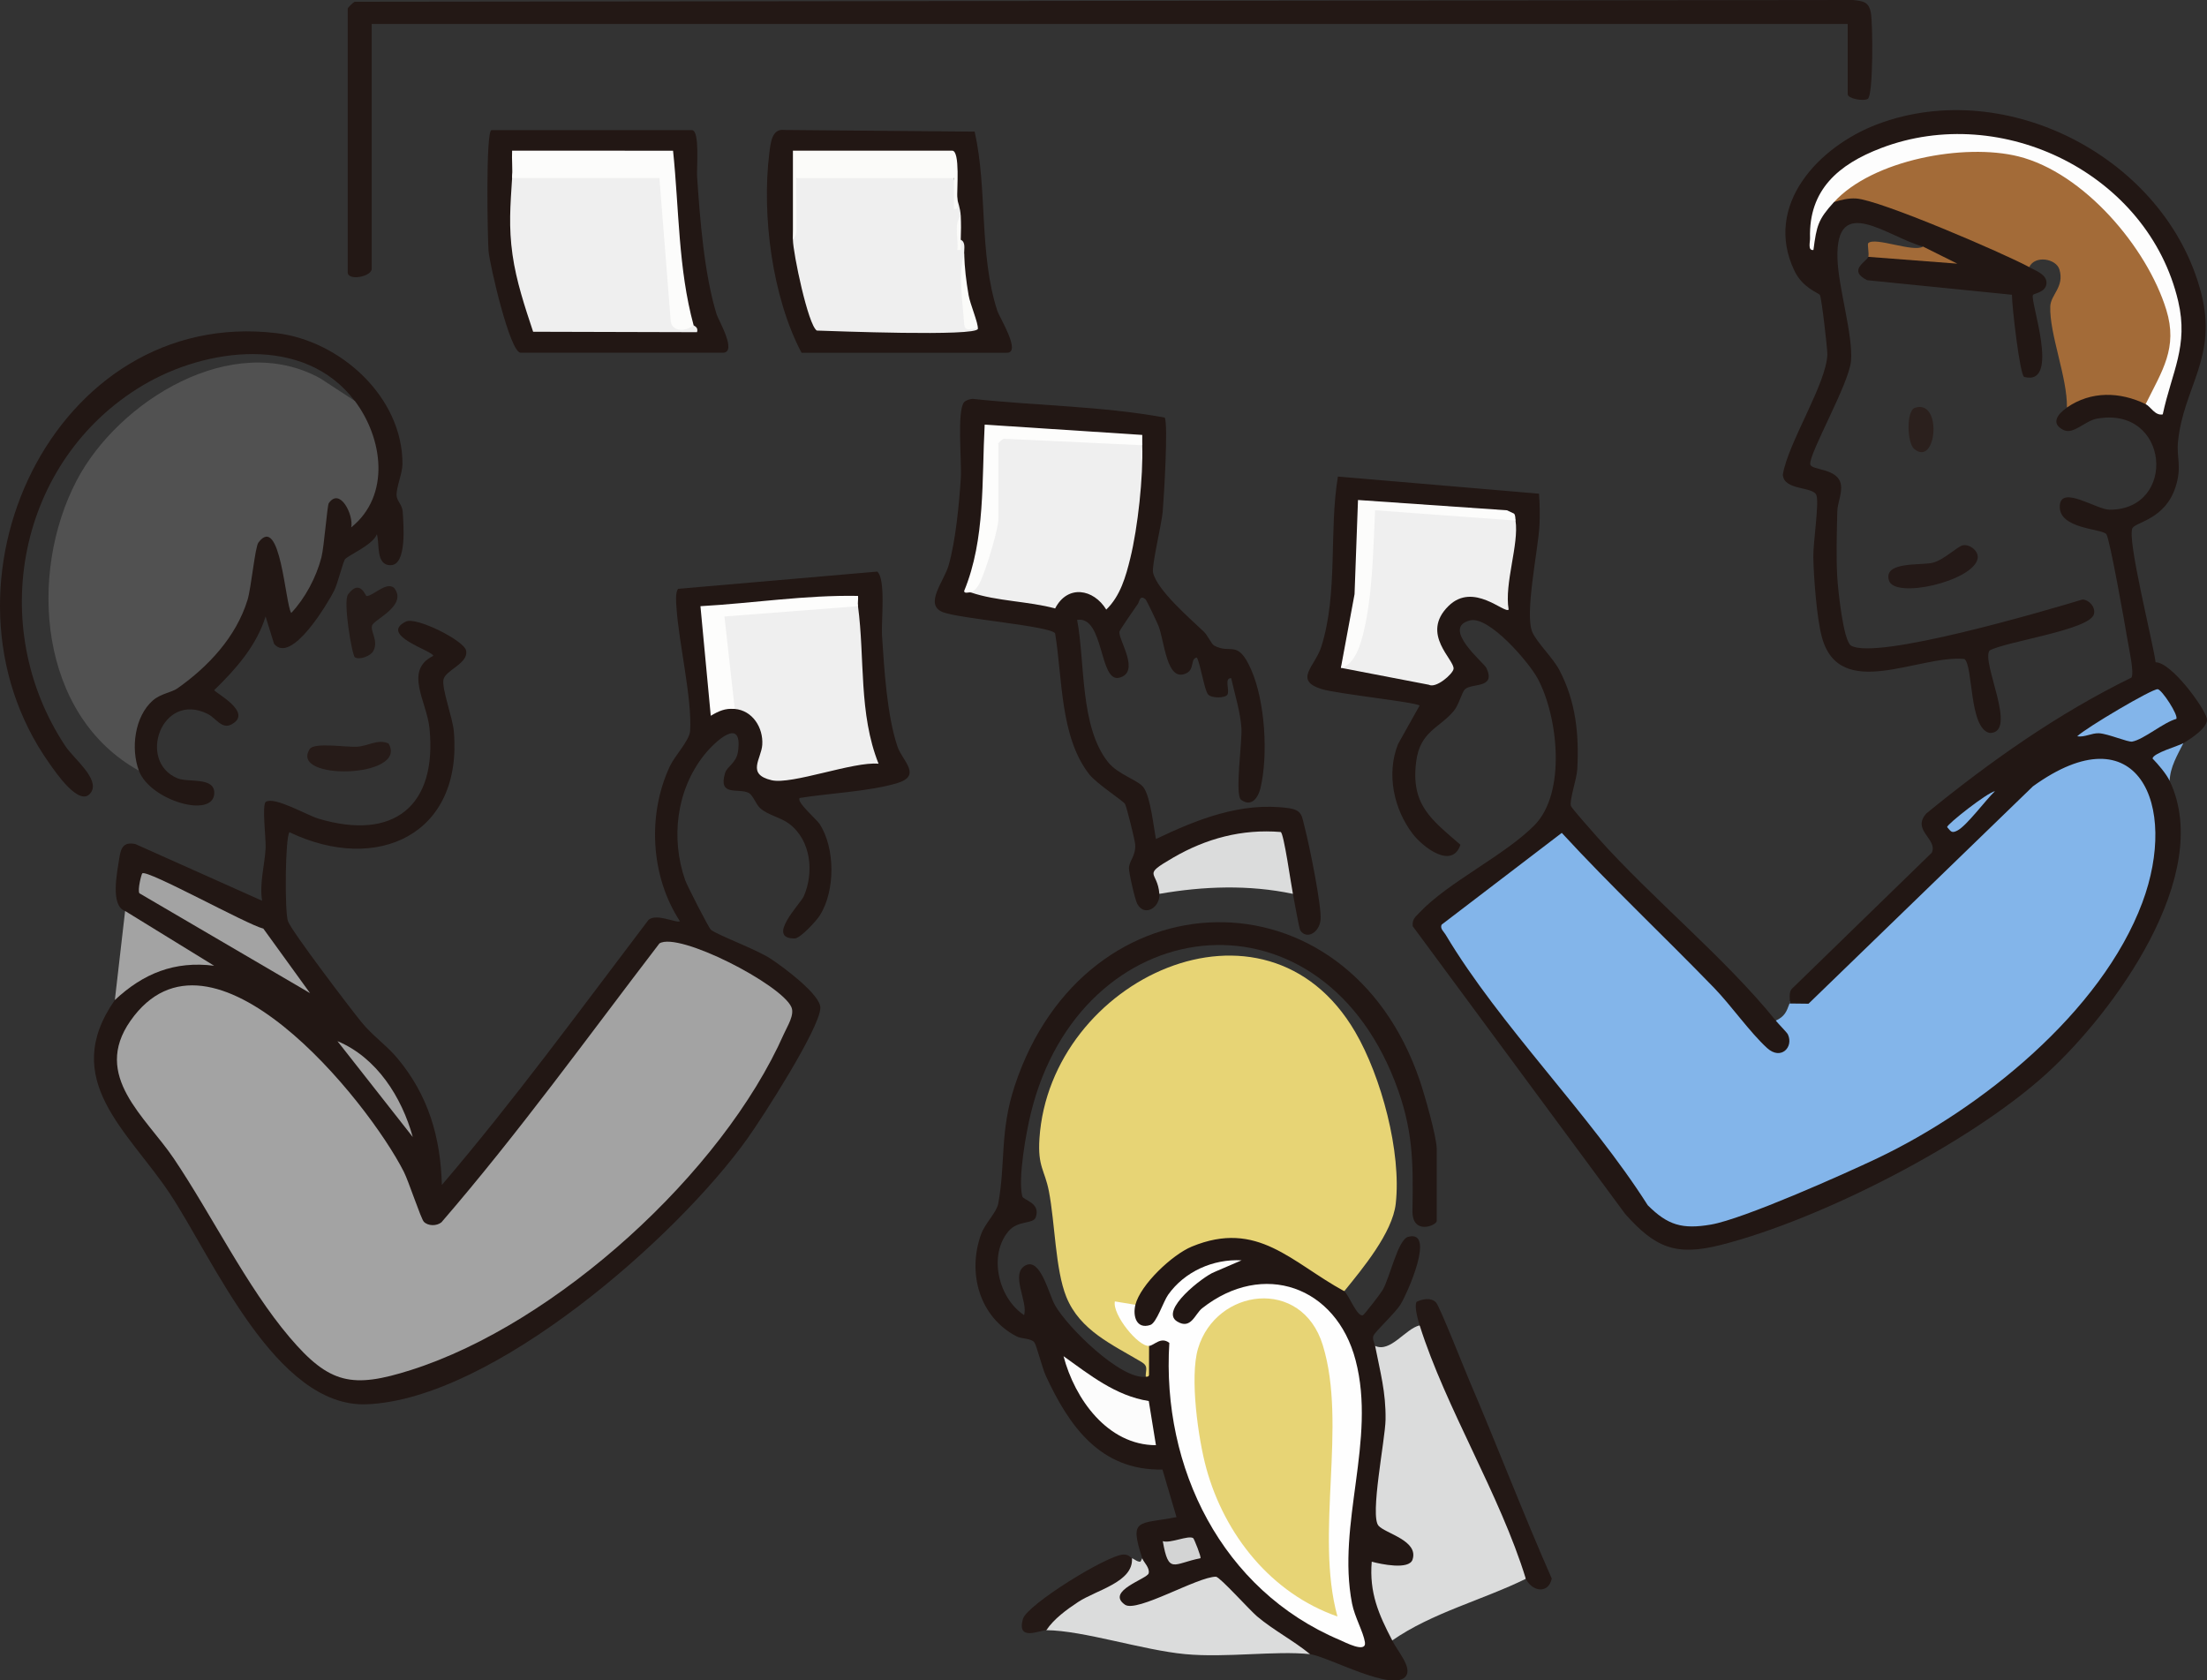
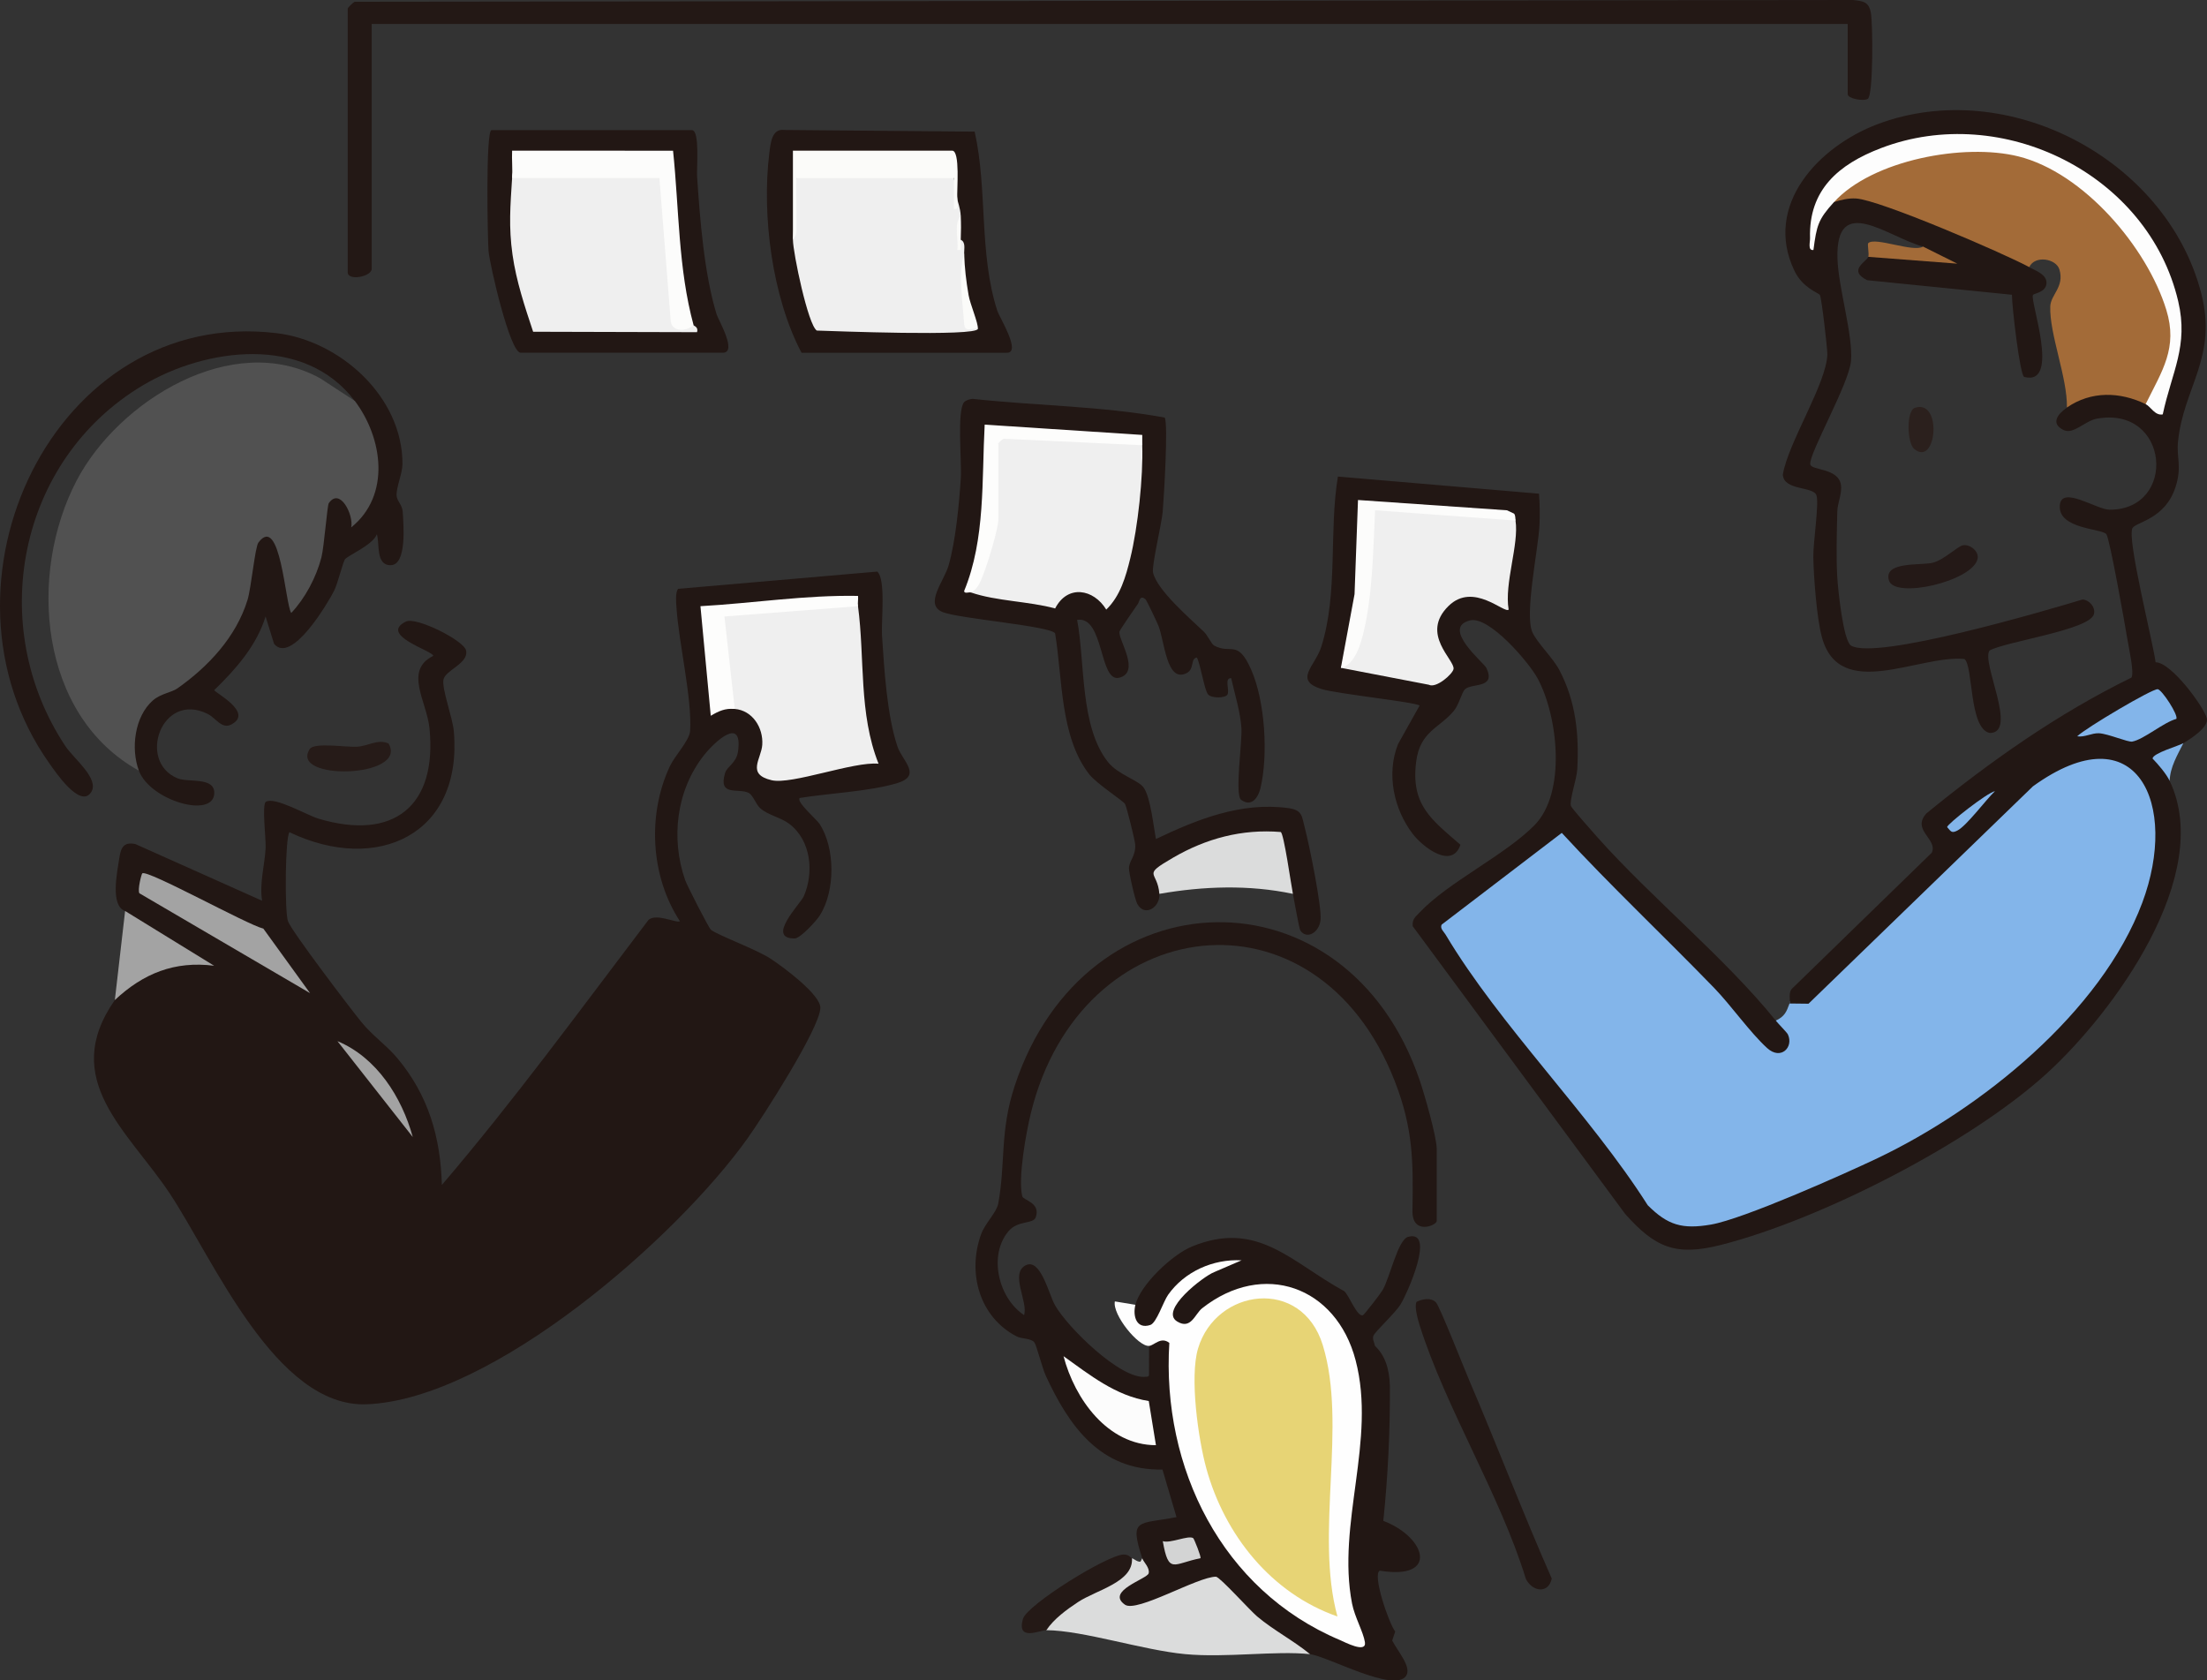
<svg xmlns="http://www.w3.org/2000/svg" id="_レイヤー_1" data-name="レイヤー 1" viewBox="0 0 800 609.11" width="800" height="609.11">
  <rect x="0" y="0" width="800" height="609.11" fill="#333333" stroke="none" />
  <path d="M648.67,363.73c.26-2.11,2.35-3.03,6.25-2.76l80.42-77.88c45.62-31.76,58.76,15.91,40.35,52.51-16.85,33.48-43.01,55.88-74.16,75.67-16.09,10.22-69.99,35.87-87.62,35.75-7.76-.05-13.31-2.93-18.57-8.64l-15.67-22.17c-22.2-25.47-42.08-52.28-59.64-80.42l.95-2.4,42.48-32.58,3.28-.79c26.58,25.09,51.73,51.09,75.45,78,5.46,3.68,4.65-2.87.7-5.23l.81-2.84c3.24-1.54,3.86-3.19,4.97-6.21Z" style="fill: #83b5ea;" />
  <path d="M697.08,89.38c-12.71-3.39-31.76-19.65-31.03,4.33.32,10.62,5.7,27.81,4.91,37.11-.7,8.26-15.14,33.31-14.78,37.42.21,2.37,10.17,1.26,11.12,7.49.49,3.21-1.25,6.5-1.32,9.81-.16,7.52-.44,16.28,0,23.69.25,4.27,2.16,23.12,5,24.79,9.14,5.41,70.79-12.75,83.87-16.71,2.46.11,4.81,2.77,4.17,5.29-1.48,5.75-31.84,9.88-37.84,13.19-3.13,4.28,10.44,29.87.1,29.9-7.64-1.53-5.95-24.42-9.22-26.82-16.47-1.61-45.24,15.65-51.66-7.92-1.86-6.82-2.99-21.83-3.1-29.17-.07-5.11,2.13-19.37,1.13-22.24-1.18-3.37-11.9-1.59-12.18-7.54,1.95-11.64,15.84-32.97,16.13-43.55.05-1.91-2.09-20.63-2.71-21.52s-6.22-2.52-9.22-8.78c-11.39-23.8,8.87-45.14,30.16-53.15,46.93-17.64,104.49,12.53,117.21,60.96,6.19,23.58-6.34,34.28-8.33,54.14-.59,5.9,1.5,9.03-.9,16.46-3.76,11.62-14.18,12.6-15.58,14.82-2.21,3.51,7.49,41.67,8.36,48.68,5.73.02,17.54,16.22,18.56,20.32.8,3.19-5.89,7.45-8.51,9.01-5.94,4.08-7.73,6.91-5.36,8.49l.4,5.17c16.27,34.04-20.39,84.09-44.67,106.16-27.72,25.19-81.7,52.81-117.96,62.04-16.37,4.17-23.83,1.01-34.71-11.2l-77.04-104.33c-.23-2.59.97-3.33,2.47-4.93,10.34-11,30.74-20.64,41.62-31.61,11.67-11.77,8.61-39.52,1.18-53.29-3.15-5.83-17.62-22.74-24.5-21.01-10.66,2.67,5.07,15.37,5.94,17.23,3.58,7.62-5.23,5.37-7.77,7.74-1.12,1.04-2.16,5.56-4,7.79-5.25,6.34-12.31,7.36-13.7,18.56-1.94,15.6,5.51,20.84,16.06,30-3,9.02-13.55.94-17.27-3.91-6.93-9.02-9.65-21.89-5.32-32.62l7.79-13.92c-1.31-1.24-30.25-4.29-35.59-6-10.18-3.25-2.3-8.19-.03-15.36,6.14-19.45,2.71-41.99,6.01-61.65l72.89,6.21c.29,3.82.37,7.77.16,11.61-.47,8.82-5.46,32.02-2.56,38.6,1.7,3.85,7.44,9.24,9.81,13.77,5.94,11.36,7.14,23.13,6.47,35.83-.19,3.67-2.87,11.06-2.32,13.37.17.73,8.29,9.87,9.7,11.45,19.78,22.18,46.2,43.6,64.58,66.38,1.08,1.33,4.06,4.29,4.39,5.01,2.13,4.64-2.56,9.44-7.51,4.95-6.21-5.64-13.14-15.54-19.2-21.79-18.28-18.87-37.45-36.89-55.26-56.23l-43.55,33.26c-.69,1.38.8,2.56,1.44,3.63,19.69,33.02,52.31,65.09,73.26,98.07,7.27,7.28,12.55,8.79,22.91,7.02,11.75-2.01,48.08-18.21,60.36-24.05,37.49-17.85,81.15-52.87,96.02-92.67,13.23-35.42-1.71-69.54-39.65-42.14l-81.35,78.8-6.89-.08c.44-1.2-.66-4.14,1.17-5.63l50.4-49.02c2.27-5.02-7.5-8.11-1.94-14.26,23.05-18.8,47.51-36.11,74.31-49.21,1.1-1.75-.98-10.87-1.43-13.7-.8-4.94-6.45-36.75-7.65-38.28-1.68-2.14-17.6-1.8-16.88-10.49.61-7.32,13.33,1.61,18.09,1.61,24.56-.01,21.74-37.78-4.68-33-4.34.79-8.45,5.87-12.05,4.11-4.86-2.37-2.07-5.85,1.21-8.12.58-5.64,8.42-6.79,13.43-7.05,4.7-.24,14.65.46,15.12,5.81,1.75-1.69,2.97-1.27,4.28.45,24.1-51.18-27.94-100.56-79.6-95.52-14.47,1.41-36.24,8.12-41.88,22.92,1.08-1.81,2.16-2.13,4.23-1.09,4.38-3.12,6.31-3.7,11.49-3.18,9.53.96,45.09,16.38,54.46,21.63,3.27.83,4.87,2.55,4.81,5.14,2.2,1.19,6.25,2.56,6.26,5.58,0,3.55-4.41,3.81-4.9,4.48-1.28,1.79,10.18,33.17-3.17,29.72-1.56-.4-4.49-25.88-4.46-29.8l-52.44-5.27c-7.26-3.56-.24-6.74.36-8.44l1.62-2.37,18.14,1.39.1-2.75Z" style="fill: #221714;" />
  <path d="M45.35,330.21c-5.45-1.9-2.9-13.89-2.14-18.95.57-3.8,1.42-6.23,5.86-5.31l45.93,20.54c-1.01-6.53.99-13.02,1.29-19.18.15-3.13-1.42-15.74.09-16.68,3.19-1.98,14.9,4.87,19.06,6.11,27.2,8.13,43.08-4.46,40.24-32.79-.97-9.69-9.37-20.9,1.37-26.22,0-1.78-19.95-7.51-9.89-12.44,3.68-1.8,20.96,6.83,21.78,10.47,1.06,4.77-7.67,7.14-8.21,10.68s3.33,13.63,3.77,18.62c3.29,37.59-27.95,51.75-59.56,36.6-1.58,1.62-1.79,28.67-.57,32.22s22.71,31.78,26.67,36.64,9.22,8.51,13.01,13.06c11.22,13.46,15.63,28.51,16.12,45.94,26.23-30.71,50.08-63.4,74.51-95.56,2.29-3.54,10.61.87,11.78-.04-10.68-16.31-11.88-38.76-3.57-56.32,1.73-3.65,7.04-9.24,7.26-12.62.76-11.74-4.09-31.83-4.93-44.66-.13-1.94-.49-5.38.55-6.88l72.19-6.25c3.22,2.56,1.43,18.18,1.75,23.07.8,12.2,1.77,28.9,5.6,40.33,1.76,5.25,9.2,10.57-.35,13.36-10.05,2.94-24.45,3.58-35.05,5.29-1.51,1.29,6.12,7.74,7.24,9.5,5.64,8.83,5.64,24.24,0,33.12-1.22,1.92-7.04,8.3-9.11,8.31-10.55.05,2.16-12.62,3.33-15.32,3.74-8.61,2.66-20.19-5.27-26.23-3.01-2.29-7.67-3.13-10.5-5.63-1.66-1.46-2.6-4.81-4.3-5.63-3.75-1.79-11.06,1.46-8.47-7.17.71-2.38,4.11-3.59,4.69-7.81,1.81-13.13-8.56-3.43-12.34,1.37-10.03,12.71-12.09,30.16-6.83,45.25.7,2,8.55,17.33,9.32,17.99,2.17,1.87,16.47,7.1,21.72,10.55,4.28,2.81,18.28,13.07,17.98,17.92-.47,7.69-20.78,39.27-26.32,47.06-25.59,35.98-92.45,94.73-138.15,96.5-32.96,1.28-55.53-52.56-71.38-76.43-15.07-22.68-40.12-41.16-19.89-70.11,3.66-10.3,16.67-13.98,26.75-15.2l-22.06-13.57-.96-3.5Z" style="fill: #221714;" />
-   <path d="M487.29,468l-3.16,1.07-18.46-11.68c-18.72-12.86-41.25-4.25-51.21,14.75l-2.89.82-1.37,2.29c-6.88-2.28,2.25,8.22,5.72,9.99l.62,2.61c4.3-.5,3.46,15.91-1.24,11.17-.06-2.51,1.09-3.76-1.54-5.34-10.44-6.25-22.32-11.38-27.24-23.6-4.01-9.94-4.08-26.84-6.33-38.36-1.49-7.63-4.09-8.79-3.41-19.02,3.8-57.76,81.86-94.47,114.46-38.65,9.47,16.23,16.8,43.59,14.69,62.28-1.19,10.54-12.08,23.58-18.62,31.65Z" style="fill: #e7d475;" />
  <path d="M128.52,145.24c6.1-.08,9.48,12.02,10.47,17.6,1.31,7.39.7,15.84-3.31,22.35-2.69,4.35-7.09,10.95-10.75,4.72-2.04-12.37-4.4-6.96-7.08,16.24-10.46,25.65-16.09,19.97-18.83-2.8-1.72-6.8-2.98-7.91-3.79-3.33-1.47,23.62-14.08,45.47-36.71,54.73-7.05,4.79-8.32,14.55-6.34,22.3l-1.87,2.28c-36.16-20.02-40.28-71.17-22.55-105.11,15.11-28.92,56.65-54.65,88.37-37.05l12.39,8.09Z" style="fill: #515151;" />
  <path d="M414.04,564.83c-4.76-14.69-1.53-12.21,12.42-14.91l-5.09-17.25c-22.49.44-33.84-15.71-42.31-34.04-1.24-2.69-3.34-11.01-4.11-12.03-1.19-1.58-4.54-1.2-6.48-2.21-13.51-7.03-17.87-23.08-12.86-36.95,1.46-4.04,5.63-7.94,6.23-11.15,2.7-14.53.52-26.05,5.91-42.5,25.56-77.97,120.37-80,146.88-2.17,1.69,4.96,6.16,20.47,6.16,24.87v26.07c0,1.64-8.95,5.32-8.8-3.72.3-17.65.29-29.73-6.39-46.89-28.36-72.82-113.89-61.92-131.92,11.5-1.73,7.06-4.73,23.63-3.13,30.17.36,1.47,6.72,2.26,4.91,7.57-.9,2.64-6.42,1.01-9.87,5.07-7.43,8.75-3.69,24.29,5.62,30.43,1.56-4.82-5.27-15.13.63-18.07,5.32-2.65,8.3,10.36,10.52,14.38,4.32,7.84,23.86,27.18,32.92,26.05.55-.07,1,.11,1.22-.63l.02-10.54c-1.18-4.98,8.09-5.78,9.35-1.98-2.24,46.54,20.61,92.12,65.76,108.4-6.57-21.33-7.03-43.85-1.38-67.57,7.47-35.65-15.11-77.06-53.03-50.51-4.03,6.78-11.79,9.28-14.61.34-2.1,6.52-9.4,9.53-13.06,2.7-1.39-2.6-1.45-6.01,2-6.27,1.84-7.35,13.36-18.2,20.45-21.13,23.87-9.85,36.09,5.72,55.27,16.17,1.64,1.27,4.76,9.65,6.81,8.68.52-.25,6.39-7.87,7.08-9.06,2.69-4.61,5.53-18.31,9.25-19.32,10.16-2.76-.38,20.73-2.78,24.56-2.01,3.2-9.09,9.67-9.77,11.25-.52,1.23.34,2.57.57,3.75,3.45,3.22,5.24,8.07,5.38,14.58.09,16.3-.7,32.56-2.38,48.8,15.63,5.98,20.19,21.59-1.27,18.06-2.85,1.24,3.3,19.18,5.58,22.05l-1.1,3.28c2.09,4.01,7.16,9.66,5.05,12.79-4.28,6.36-28.58-7.17-34.84-7.83-13.52-5.3-25.06-13.89-34.63-25.75l-25.41,9.79c-16.25,3.22-12.76-9.07-1.41-14-.71-1.92-.51-3.52.61-4.79Z" style="fill: #221714;" />
  <path d="M126.04,3.1c.12-.41,1.93-2.2,2.5-2.46l543.11-.64c3.69.39,5.75.61,6.5,4.59.75,3.91.91,30-1.1,31.24-1.56.97-7.29-.07-7.29-1.69V8.69H134.73v88.76c0,2.82-8.69,4.52-8.69,1.24V3.1Z" style="fill: #231815;" />
  <path d="M420.25,324c.37,4.81-5.3,8.56-8,3.65-.84-1.52-3.09-11.37-3.02-13.03.12-2.72,2.47-4.29,2.27-8.44-.07-1.52-3.08-13.61-3.69-14.74-.64-1.18-10.29-7.3-13.05-10.86-10.53-13.57-9.61-34.75-12.3-51.02-1.89-2.69-34.8-5.3-40.73-7.68-6.91-2.77.52-11.22,2.16-17.05,2.55-9.02,3.78-22.13,4.39-31.61.37-5.76-1.46-24.29,1.18-27.42.61-.72,2.07-1.14,3.07-1.23,23.15,2.52,46.76,2.6,69.64,6.79,1.37,1.92-.3,29.49-.72,34.21-.39,4.48-4.08,19.6-3.48,22.04,1.58,6.48,13.46,16.63,18.43,21.39,1.43,1.37,2.68,4.43,3.69,4.99,6.08,3.38,8.49-2.57,13.49,8.86s6.15,30.76,3.34,42.75c-.82,3.48-3.2,7.05-7,4.35-2.46-1.75.43-21.07.07-26.14-.41-5.83-2.43-12.3-3.72-18.01-2.68-.01-.37,4.43-1.38,6.03-.77,1.23-5.78,1.36-7-.14-1.35-1.66-2.65-10.62-4.03-13.34-2.46.35-.79,4.11-3.68,5.61-7.35,3.81-8-11.49-10.26-17.12-.56-1.39-4.28-9.25-4.69-9.6-2.09-1.77-2.17.77-2.74,1.61-1.04,1.52-6.67,9.55-6.73,10.15-.33,3.04,7.75,14.66-.03,16.65-7.38,1.88-5.45-22.53-15.29-20.96,2.92,15.52.98,38.65,11.17,51.51,3.7,4.67,11.11,6.56,13,9.35,2.45,3.62,3.52,13.93,4.39,18.58,14.83-7.09,30.85-13.51,47.84-11.23,5.41.73,4.98,2.88,6.2,7.46,1.54,5.82,6.05,27.99,5.65,32.95-.37,4.59-4.87,7.38-7.3,4.05-.51-.7-2.24-11.01-2.74-13.37l-2.82-1.71-3.31-18.46c-15-.65-29.4,4.12-41.55,12.7,1.78,3.63,1.54,6.12-.73,7.47Z" style="fill: #221714;" />
  <path d="M128.52,145.24c-18.22-24.02-53.95-19.19-76.87-5.49C6.46,166.78-5.22,226.96,23.74,270.51c2.93,4.4,12.43,11.8,9.3,16.64-3.94,6.1-13.07-7.49-15.29-10.65-45.53-64.51,1.76-165.43,82.5-155.74,23.09,2.77,45.72,23.12,45.64,47.45-.01,3.41-2.29,8.37-2.13,11.45.1,1.94,2.06,3.29,2.22,5.87.26,4.46,1.62,19.34-4.42,19.34-5.48,0-3.86-7.88-4.96-11.2-1.43,3.85-10.37,7.62-11.49,8.99-.82,1-2.65,8.82-4.01,11.5-2.21,4.33-15.41,26.78-21.75,19.23l-3.08-9.93c-3.25,10.56-10.84,19.16-18.61,26.68.02.85,14.5,8.15,6.18,12.47-3.48,1.8-5.51-2.32-8.6-3.85-16.65-8.25-25.59,17.23-10.94,23.34,3.95,1.65,13.37-.58,13.37,5.28,0,9.55-23.27,2.92-27.34-8.07-2.98-8.02-1.52-19.6,5.04-25.38,2.93-2.58,6.73-2.85,8.97-4.43,11.18-7.89,21.23-18.59,25.37-32,1.39-4.52,2.71-19.17,3.97-20.85,8-10.67,9.68,22.23,11.89,25.54,5.08-5.38,9.06-12.95,10.93-20.11.99-3.82,2.11-18.85,2.67-19.67,4.05-5.94,9.06,4.27,8.15,8.75,14.39-11.62,11.47-32.42,1.23-45.93Z" style="fill: #221714;" />
  <path d="M777.77,146.48c-9.38-4.52-19.78-4.82-28.55,1.24.23-10.8-6.41-26.72-6.03-36.69.16-4.22,5.19-7.06,3.32-13.33-1.2-4-8.91-5.28-10.94-.88-9.38-5.06-54.12-24.33-62.75-24.87-2.81-.18-5.38.49-8.01,1.28v-3.53c18.38-15.82,52.78-22.47,75.25-12.78,24.28,10.47,53.73,45.06,47.44,72.8-1.19,5.23-4.41,15.88-9.72,16.75Z" style="fill: #a36b38;" />
-   <path d="M553.08,572.28c-15.73,7.72-34.07,12.33-48.41,22.34-4.94-9.44-8.38-17.3-7.44-28.55,3.32.91,13.55,3.07,14.8-.77,2.25-6.92-9.8-9.4-12.34-12.26-3.2-3.59,2.44-31.28,2.55-38.43.15-10.07-1.97-17.36-3.78-26.75,5.56,2.55,10.92-6.21,16.14-7.45l4.01,4.18c9.1,22.33,18.83,44.41,29.2,66.24,4.18,7.29,5.94,14.44,5.27,21.44Z" style="fill: #dbdcdc;" />
  <path d="M290.53,127.86c-10.62-20.18-14.47-49.76-11.65-72.47.45-3.58.9-8.84,5.37-8.28l69.05.6c4.71,21.02,1.48,44.18,8.23,65.01.71,2.2,8.78,15.15,3.47,15.15h-74.48Z" style="fill: #221714;" />
  <path d="M178.18,47.17h72.62c2.94,0,1.68,13.79,1.88,16.75,1.03,15.46,2.57,35.35,7.08,50.02.63,2.04,7.65,13.92,2.21,13.92h-73.24c-3.89,0-11.17-31.77-11.63-36.78-.35-3.76-1.12-43.91,1.08-43.91Z" style="fill: #221714;" />
  <path d="M414.04,564.83c.45,1.39,2.82,3.42,2.33,5.46s-15.71,6.41-8.6,11.37c4.31,3.01,26.4-10.19,33.01-10.14,1.56.23,12.21,12.12,14.89,14.38,6.04,5.08,13.13,8.72,19.2,13.69-12.6-1.32-30.43,1.39-45.3-.01-15.38-1.45-36.89-8.57-50.29-8.68-1.41-2.69-.07-5.3,4.01-7.84,9.98-5.36,18.99-11.44,27.02-18.23.81.2,1.89,1.38,3.08,1.24l.65-1.24Z" style="fill: #dbdcdc;" />
  <path d="M514.6,480.42c-.62-1.96-2.04-7.06-1.11-8.55,2.14-1,5.1-1.67,7,.19,1.33,1.3,10.29,24.1,12.08,28.27,10.2,23.85,19.47,48.13,29.92,71.88-1.23,5.59-6.99,4.82-9.4.08-9.4-30.6-29.03-61.93-38.48-91.86Z" style="fill: #231815;" />
  <path d="M420.25,324c-.66-8.58-6.63-6.35,4.92-13.08,12.01-7,25.02-10.49,39.05-9.34,1.13.19,3.85,19.62,4.44,22.42-15.97-3.37-32.38-2.79-48.41,0Z" style="fill: #dbdcdc;" />
  <path d="M45.35,330.21l32.27,19.85c-14.36-1.82-25.7,2.8-35.99,12.43l3.72-32.28Z" style="fill: #a3a3a3;" />
  <path d="M410.32,564.83c.57,8.64-12.78,11.43-19.52,15.86-4.09,2.69-8.81,6.13-11.51,10.21-2.34-.02-10.87,4.25-8.49-4.09,1.47-5.13,30.71-23.28,36.51-23.33,2.02-.02,2.63,1.26,3.01,1.36Z" style="fill: #241916;" />
-   <path d="M143.27,213.68c3.89,6.13-7.82,10.96-8.41,13.06-.64,2.27,2.37,5.4.52,9.12-.98,1.97-5.12,3.47-6.75,2.38-1.01-.67-4.35-20.2-2.49-22.74,4.33-5.91,6.32.55,6.75.56,2.34.04,7.99-6.15,10.39-2.38Z" style="fill: #251b18;" />
  <path d="M711.57,197.64c2.51-.43,5.99,2.22,5.23,5.09-2.13,8.08-30.12,14.48-32.11,7.62-2.03-6.98,11.69-5.31,15.89-6.37s8.97-5.99,10.99-6.34Z" style="fill: #241917;" />
  <path d="M140.83,269.49c7.42,12.56-36.19,13.67-28.53,1.98,1.59-2.42,13.02-.61,16.89-.79,4.47-.21,7.64-2.95,11.63-1.19Z" style="fill: #261b18;" />
  <path d="M697.08,89.38l12.41,6.19-32.27-2.47c.39-1.09-.43-4.56,0-4.97,2.43-2.37,16.29,3.47,19.87,1.25Z" style="fill: #a36b38;" />
  <path d="M694.11,147.82c10.1-3.32,7.89,21.71-.24,14.91-2.62-2.19-2.92-13.87.24-14.91Z" style="fill: #2b201d;" />
  <path d="M791.43,269.38c-2.15,4.32-4.8,8.66-4.97,13.66-1.22-2.56-4.13-5.95-6.18-8.07,0-1.95,9.53-4.62,11.15-5.59Z" style="fill: #83b5ea;" />
  <path d="M549.35,188.69c1.32,8.63-4.13,22.84-2.49,32.27-1.48,1.62-12.78-10.16-21.79-1.31-10.41,10.22,2.39,19.57,1.81,22.86-.32,1.82-6.29,7.11-8.97,5.69l-31.87-6.13c7.76-16.71,11.05-35.21,9.85-55.5.25-.91.54-1.79.97-2.61,1.22-2.31,49.41,2.25,51.74,3.41.37.19.58.7.74,1.32Z" style="fill: #efefef;" />
  <path d="M664.8,73.24c-5.79,6.35-6.29,8.52-7.46,17.37-2.14.3-1.18-2.83-1.23-4.32-.52-17.51,10.36-26.74,25.74-32.61,43.91-16.77,96.93,9.43,107.72,55.55,3.79,16.22-2.32,25.55-5.61,40.98-2.83.54-4.35-2.83-6.2-3.72,5.98-12.11,11.75-20.35,7.49-34.18-6.98-22.67-29.96-49.73-53.62-55.62-19.63-4.88-52.85,1.24-66.83,16.56Z" style="fill: #fdfdfd;" />
  <path d="M549.35,188.69l-50.9-3.73c-.67,13.81-.9,30.27-4.06,43.73-1.02,4.33-3.22,12.45-8.34,13.38l4.95-26.7,1.25-34.13,54.01,3.73,2.56,1.21c.56.66.42,1.71.54,2.52Z" style="fill: #fcfcfb;" />
  <path d="M788.87,260.59c-4.63,1.25-11.78,7.45-15.98,8.22-1.55.28-8.72-2.85-12.02-3.02-2.66-.14-5.21,1.54-7.93,1.1,3.15-3.05,27.14-17.25,29.19-17.07,1.52.13,7.62,9.49,6.74,10.77Z" style="fill: #83b5ea;" />
  <path d="M723.15,286.77c-3.29,3.1-10.24,12.54-13.64,14.29-2.17,1.12-2.36.23-3.72-1.26.03-1.09,14.51-12.48,17.35-13.02Z" style="fill: #83b5ea;" />
-   <path d="M153.65,442.87c1.51,1.57,4.63,1.59,6.36.19,27.95-32.35,53.01-67.15,79.02-101.09,6.95-4.35,44.11,14.79,47.82,23.05,1.26,2.8-1.42,6.88-2.69,9.73-22.32,50.42-82.55,105.1-135.14,121.83-21.3,6.78-29.59,5.18-44.05-11.85-15.61-18.38-28.22-44.38-41.97-64.79-10.21-15.16-29.75-29.89-15.71-49.92,29.15-41.6,85.95,28.88,99.08,54.69,1.76,3.45,6.21,17.06,7.28,18.17Z" style="fill: #a3a3a3;" />
  <path d="M311.01,219.73c2.53,19.02.19,38.85,7.45,57.1-9.03-.89-31.48,7.7-38.77,5.98-9.25-2.18-3.72-7.69-3.38-12.85.4-6.2-3.54-12.45-9.98-12.99-.98,0-2.46-.16-2.59-.84-.67-3.59-4.11-30.3-3.51-31.78.51-1.24.73-1.74,1.64-2.68,1.68-1.74,46.05-4.66,48.18-3.53.47.25.74.86.96,1.59Z" style="fill: #efefef;" />
  <path d="M112.39,359.99l-61.86-36.2c-.74-1.23.75-7.02,1.05-7.23,1.97-1.4,37.94,18.6,43.88,20.04l16.93,23.4Z" style="fill: #a3a3a3;" />
  <path d="M266.32,256.97c-3.49-.29-5.78.76-8.68,2.48l-3.74-39.72c19.04-1.07,38.02-4.09,57.12-3.73.13,1.21-.17,2.53,0,3.73l-48.42,3.73,3.73,33.51Z" style="fill: #fdfdfc;" />
  <path d="M149.62,412.14l-27.3-34.75c14.24,5.95,23.31,20.28,27.3,34.75Z" style="fill: #a3a3a3;" />
  <path d="M411.56,472.97c-1.01,4.01.35,8.97,5.41,7.3,2.27-.75,4.68-8.43,6.46-10.95,5.96-8.41,16.3-13.04,26.61-12.48l-9.97,4.29c-3.87,1.52-19.87,13.83-13.41,17.85,5.06,3.15,6.46-2.7,9.11-4.78,22.11-17.4,48.61-7.93,55.62,18.88,7.59,29.06-6.93,59.23-1.29,88.19.94,4.82,4.1,10.33,4.66,13.97.65,4.23-7.37-.05-9.15-.8-42.69-18.04-64.57-62.41-61.75-107.68-3.1-2.41-5.5.95-7.33,1.1-3.93.33-13.39-11.38-12.41-16.13l7.44,1.23Z" style="fill: #fefefe;" />
  <path d="M416.41,507.84l2.6,16.01c-17.53-.03-29.42-16.75-33.5-32.26,9.52,6.79,18.9,14.37,30.9,16.25Z" style="fill: #fcfcfc;" />
  <path d="M432.51,557.53c.33.21,3,6.9,2.64,7.29-9.83,1.92-11.52,6.07-13.66-6.19,2.75.92,9.23-2.24,11.02-1.1Z" style="fill: #d3d4d4;" />
  <path d="M414.04,161.38c.39,11.47-1.59,29.81-4.33,40.98-1.63,6.64-3.6,13.67-8.71,18.6-4.6-7.54-14.05-9.16-18.53-.41-9.58-2.62-21.26-2.62-30.5-5.79,2.76-8.25,5.21-16.74,7.33-25.47l2.6-1.22c-.96-.12-2.36-.38-2.48-1.1-.46-2.65-.5-21.86,0-24.44l2.48-1.77c-1.99-2.17-.87-3.7,1.93-4.06,2.3-.82,42.74,2.17,48.82,2.74.86.08,1.25.96,1.39,1.94Z" style="fill: #efefef;" />
  <path d="M351.97,214.76c-.69-.24-2.54.62-2.46-.6,7.72-18.8,6.33-40.21,7.42-60.24l57.12,3.73c.05,1.24-.05,2.49,0,3.73l-50.18-2.35c-.55.12-1.96,1.49-1.96,1.73v27.31c0,3.53-3.75,15.66-5.27,19.56-1.02,2.61-1.96,5.76-4.66,7.13Z" style="fill: #fdfdfc;" />
  <path d="M287.42,86.9c.55-7.31.96-14.76,1.24-22.34-.06-.58-.07-1.15.1-1.66.89-2.65,50.21-1.45,55.55-.83l1.46,2.48c.54,3.34.96,5.82,1.24,7.45.07,1.08,1.1,3.35,1.24,6.21-.84,2.55-1.15,13.51,0,8.69,1.87.86,1.19,3.33,1.24,4.97-.4,9.05-.89,20.62,4.97,27.31-.3,2.9-53.28.79-58.37.64-3.18-1.92-8.63-28.17-8.67-32.92Z" style="fill: #efefef;" />
  <path d="M347.01,72c-.15,1.91.8,4.17-1.23,3.72v-11.17h-57.12c-.08,6.43.1,12.9.05,19.34-.01,1.61-1.29,2.84-1.29,3v-32.28h57.72c2.99,0,1.65,14.36,1.86,17.38Z" style="fill: #fbfbf9;" />
  <path d="M354.46,119.17c-1.89-.53-4.75,1.71-4.98-1.82-.53-8.1-2.23-18.01.01-25.49.17,5.43.71,9.83,1.61,15.15.55,3.23,3.56,10.18,3.35,12.16Z" style="fill: #fbfbf9;" />
  <path d="M348.25,86.9c-.05,1.24.05,2.49-.01,3.72h-1.22c.53-3.82-1.44-9.3,1.23-12.41.14,2.84.12,5.85,0,8.69Z" style="fill: #fbfbf9;" />
  <path d="M185.63,64.55c0-.96.24-2.45.84-2.48,17.59-.84,36.13-.07,53.58.78l1.51,2.34,4.06,51.3c2.07.25,4,.73,5.8,1.44.04.15,1.85.61,1.24,2.48l-59.41-.16c-3.01-9.05-6.13-18.4-7.47-27.91-1.44-10.17-.79-17.75-.15-27.78Z" style="fill: #efefef;" />
  <path d="M185.63,64.55c.21-3.28-.15-6.65,0-9.94l58.34.02c2.21,21.1,1.83,42.7,7.46,63.3-3.01,2.45-8.36,2.39-8.35-2.14l-4.05-51.25h-53.39Z" style="fill: #fcfcfb;" />
  <path d="M484.8,585.93c-23.93-8.33-40.87-29.51-47.52-53.64-2.96-10.73-6.09-33.09-3.02-43.45,6.5-21.93,37.62-26.05,45.23-1.25,8.92,29.05-2.95,68.3,5.31,98.34Z" style="fill: #e7d475;" />
</svg>